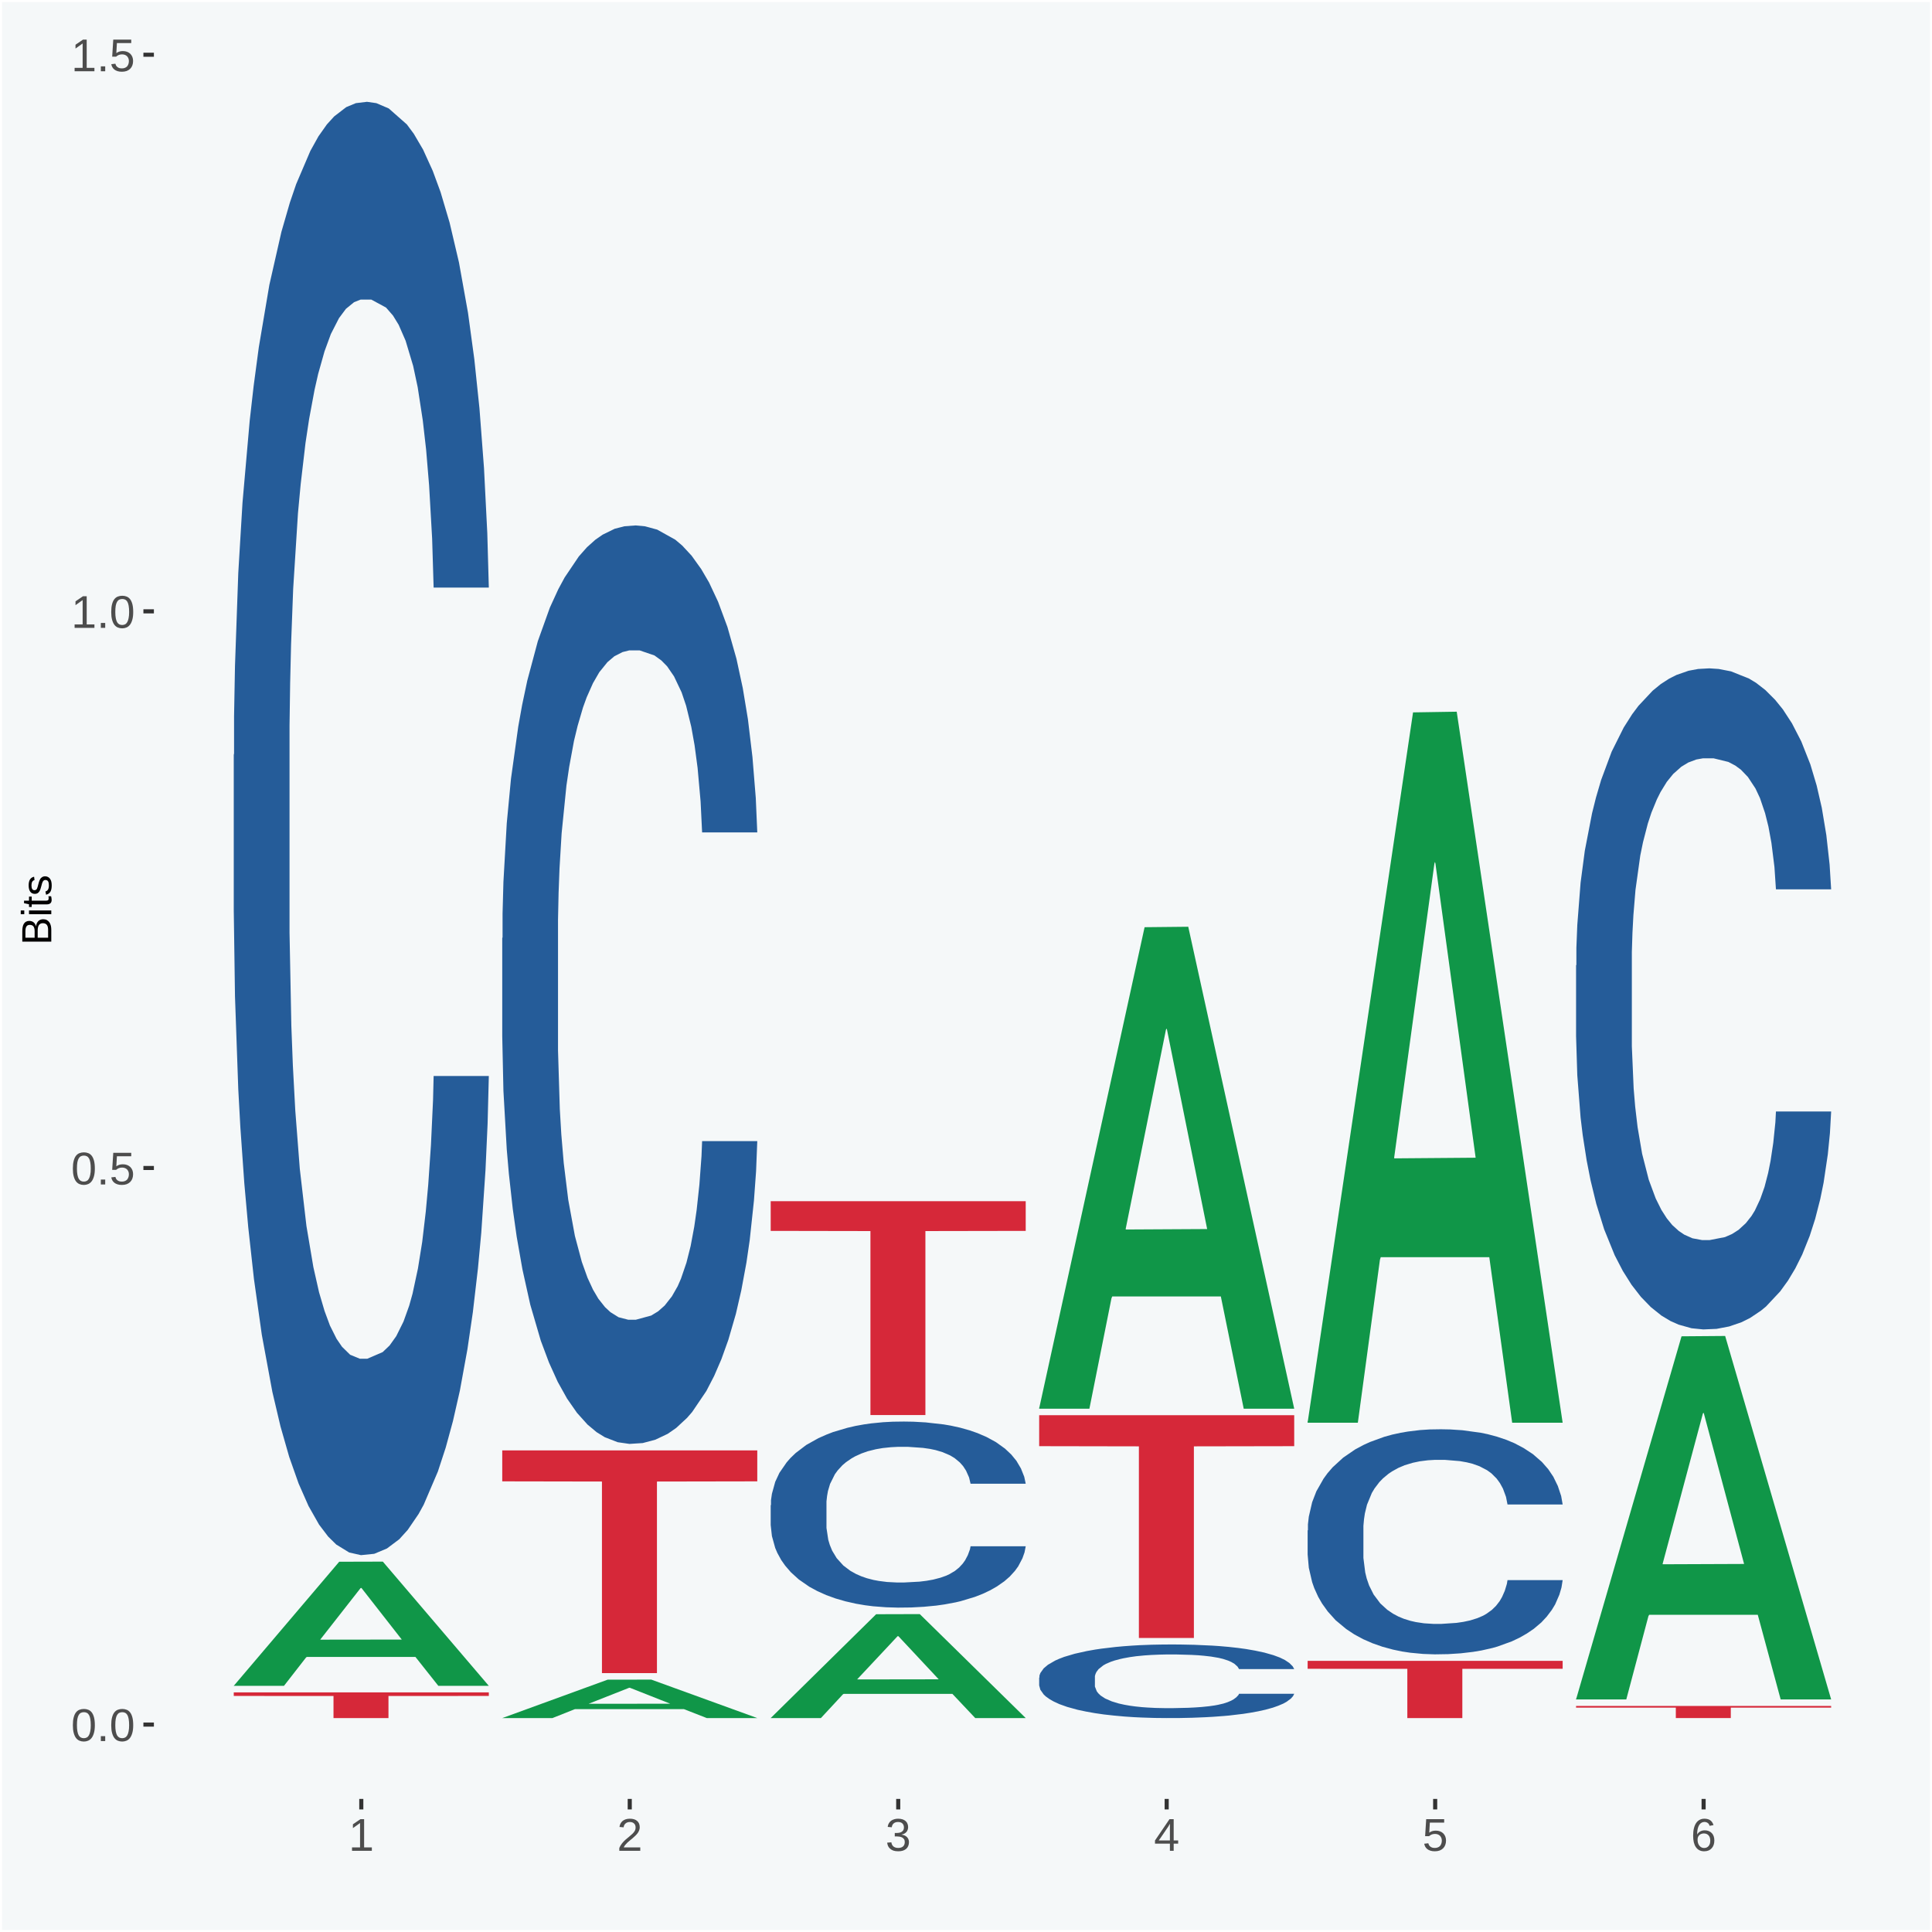
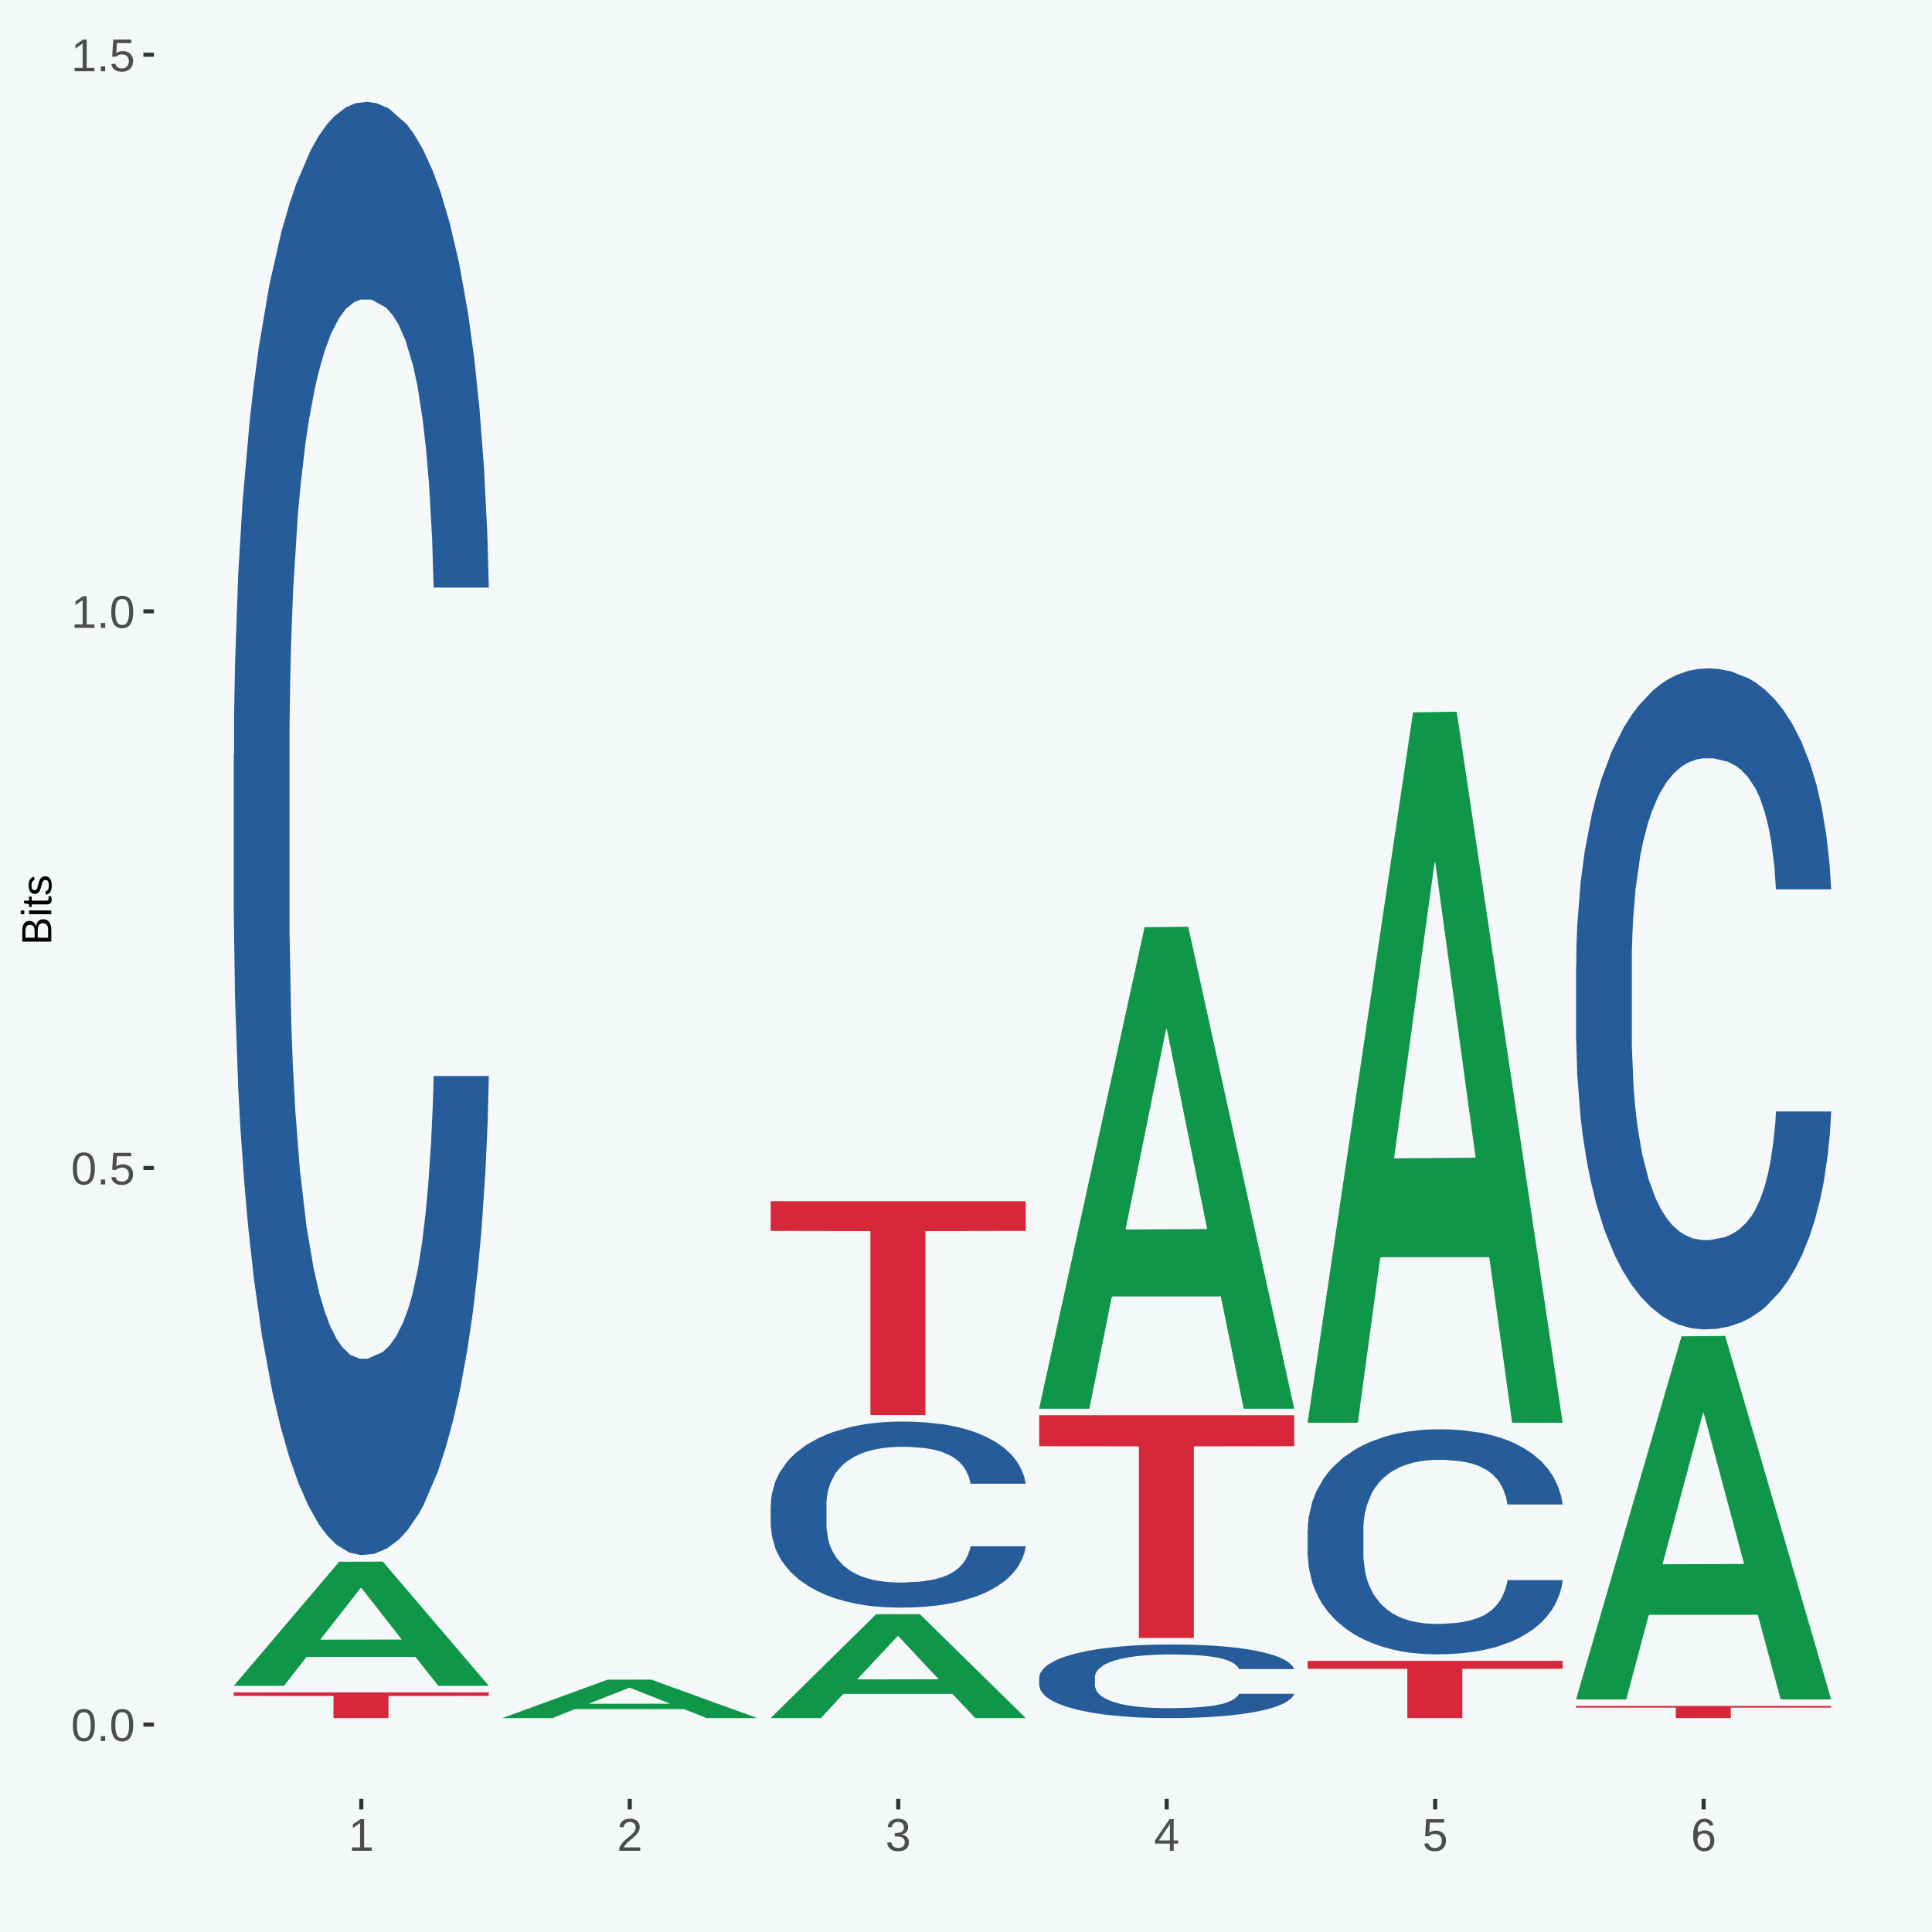
<svg xmlns="http://www.w3.org/2000/svg" xmlns:xlink="http://www.w3.org/1999/xlink" width="504pt" height="504pt" viewBox="0 0 504 504" version="1.1">
  <defs>
    <g>
      <symbol overflow="visible" id="glyph0-0">
        <path style="stroke:none;" d="M 0.406 0 L 0.406 -8 L 3.594 -8 L 3.594 0 Z M 0.797 -0.406 L 3.188 -0.406 L 3.188 -7.594 L 0.797 -7.594 Z M 0.797 -0.406 " />
      </symbol>
      <symbol overflow="visible" id="glyph0-1">
        <path style="stroke:none;" d="M 6.203 -4.125 C 6.203 -3.332 6.125 -2.664 5.969 -2.125 C 5.82 -1.582 5.617 -1.145 5.359 -0.812 C 5.098 -0.477 4.789 -0.238 4.438 -0.094 C 4.094 0.051 3.723 0.125 3.328 0.125 C 2.922 0.125 2.539 0.051 2.188 -0.094 C 1.844 -0.238 1.539 -0.477 1.281 -0.812 C 1.031 -1.145 0.832 -1.582 0.688 -2.125 C 0.539 -2.664 0.469 -3.332 0.469 -4.125 C 0.469 -4.957 0.539 -5.645 0.688 -6.188 C 0.832 -6.738 1.035 -7.176 1.297 -7.5 C 1.555 -7.82 1.859 -8.047 2.203 -8.172 C 2.555 -8.305 2.941 -8.375 3.359 -8.375 C 3.754 -8.375 4.125 -8.305 4.469 -8.172 C 4.812 -8.047 5.113 -7.82 5.375 -7.5 C 5.633 -7.176 5.836 -6.738 5.984 -6.188 C 6.129 -5.645 6.203 -4.957 6.203 -4.125 Z M 5.141 -4.125 C 5.141 -4.781 5.098 -5.328 5.016 -5.766 C 4.941 -6.203 4.828 -6.551 4.672 -6.812 C 4.516 -7.07 4.328 -7.254 4.109 -7.359 C 3.891 -7.473 3.641 -7.531 3.359 -7.531 C 3.055 -7.531 2.789 -7.473 2.562 -7.359 C 2.344 -7.254 2.156 -7.07 2 -6.812 C 1.844 -6.551 1.723 -6.203 1.641 -5.766 C 1.566 -5.328 1.531 -4.781 1.531 -4.125 C 1.531 -3.5 1.57 -2.969 1.656 -2.531 C 1.738 -2.094 1.852 -1.742 2 -1.484 C 2.156 -1.223 2.344 -1.035 2.562 -0.922 C 2.789 -0.805 3.047 -0.75 3.328 -0.75 C 3.609 -0.75 3.859 -0.805 4.078 -0.922 C 4.305 -1.035 4.492 -1.223 4.641 -1.484 C 4.797 -1.742 4.914 -2.094 5 -2.531 C 5.094 -2.969 5.141 -3.5 5.141 -4.125 Z M 5.141 -4.125 " />
      </symbol>
      <symbol overflow="visible" id="glyph0-2">
        <path style="stroke:none;" d="M 1.094 0 L 1.094 -1.281 L 2.234 -1.281 L 2.234 0 Z M 1.094 0 " />
      </symbol>
      <symbol overflow="visible" id="glyph0-3">
        <path style="stroke:none;" d="M 6.172 -2.688 C 6.172 -2.27 6.109 -1.891 5.984 -1.547 C 5.859 -1.203 5.672 -0.906 5.422 -0.656 C 5.18 -0.414 4.879 -0.223 4.516 -0.078 C 4.148 0.055 3.723 0.125 3.234 0.125 C 2.805 0.125 2.43 0.07 2.109 -0.031 C 1.785 -0.133 1.508 -0.273 1.281 -0.453 C 1.062 -0.629 0.883 -0.836 0.75 -1.078 C 0.625 -1.316 0.535 -1.57 0.484 -1.844 L 1.547 -1.969 C 1.586 -1.812 1.645 -1.66 1.719 -1.516 C 1.801 -1.367 1.91 -1.238 2.047 -1.125 C 2.18 -1.008 2.348 -0.914 2.547 -0.844 C 2.742 -0.781 2.984 -0.75 3.266 -0.75 C 3.535 -0.75 3.781 -0.789 4 -0.875 C 4.227 -0.957 4.422 -1.078 4.578 -1.234 C 4.734 -1.398 4.852 -1.602 4.938 -1.844 C 5.031 -2.082 5.078 -2.359 5.078 -2.672 C 5.078 -2.922 5.035 -3.148 4.953 -3.359 C 4.867 -3.578 4.75 -3.766 4.594 -3.922 C 4.445 -4.078 4.258 -4.195 4.031 -4.281 C 3.812 -4.363 3.562 -4.406 3.281 -4.406 C 3.113 -4.406 2.953 -4.391 2.797 -4.359 C 2.648 -4.328 2.516 -4.285 2.391 -4.234 C 2.266 -4.18 2.148 -4.117 2.047 -4.047 C 1.941 -3.973 1.844 -3.895 1.75 -3.812 L 0.719 -3.812 L 1 -8.25 L 5.688 -8.25 L 5.688 -7.359 L 1.953 -7.359 L 1.797 -4.734 C 1.984 -4.879 2.219 -5.004 2.5 -5.109 C 2.781 -5.211 3.113 -5.266 3.5 -5.266 C 3.914 -5.266 4.285 -5.203 4.609 -5.078 C 4.941 -4.953 5.223 -4.773 5.453 -4.547 C 5.68 -4.316 5.859 -4.047 5.984 -3.734 C 6.109 -3.422 6.172 -3.07 6.172 -2.688 Z M 6.172 -2.688 " />
      </symbol>
      <symbol overflow="visible" id="glyph0-4">
        <path style="stroke:none;" d="M 0.922 0 L 0.922 -0.891 L 3.016 -0.891 L 3.016 -7.25 L 1.156 -5.922 L 1.156 -6.922 L 3.109 -8.25 L 4.078 -8.25 L 4.078 -0.891 L 6.094 -0.891 L 6.094 0 Z M 0.922 0 " />
      </symbol>
      <symbol overflow="visible" id="glyph0-5">
        <path style="stroke:none;" d="M 0.609 0 L 0.609 -0.75 C 0.805 -1.207 1.047 -1.609 1.328 -1.953 C 1.617 -2.305 1.922 -2.625 2.234 -2.906 C 2.555 -3.188 2.867 -3.445 3.172 -3.688 C 3.484 -3.938 3.766 -4.18 4.016 -4.422 C 4.266 -4.66 4.469 -4.91 4.625 -5.172 C 4.781 -5.441 4.859 -5.742 4.859 -6.078 C 4.859 -6.316 4.82 -6.523 4.75 -6.703 C 4.676 -6.879 4.57 -7.023 4.438 -7.141 C 4.312 -7.266 4.156 -7.359 3.969 -7.422 C 3.781 -7.484 3.578 -7.516 3.359 -7.516 C 3.141 -7.516 2.938 -7.484 2.75 -7.422 C 2.57 -7.367 2.41 -7.281 2.266 -7.156 C 2.117 -7.039 2 -6.895 1.906 -6.719 C 1.812 -6.551 1.754 -6.352 1.734 -6.125 L 0.656 -6.219 C 0.688 -6.508 0.766 -6.785 0.891 -7.047 C 1.023 -7.316 1.203 -7.551 1.422 -7.75 C 1.648 -7.945 1.922 -8.098 2.234 -8.203 C 2.555 -8.316 2.93 -8.375 3.359 -8.375 C 3.766 -8.375 4.125 -8.328 4.438 -8.234 C 4.758 -8.141 5.031 -7.992 5.25 -7.797 C 5.477 -7.609 5.648 -7.375 5.766 -7.094 C 5.879 -6.812 5.938 -6.488 5.938 -6.125 C 5.938 -5.844 5.883 -5.578 5.781 -5.328 C 5.688 -5.078 5.555 -4.836 5.391 -4.609 C 5.223 -4.379 5.031 -4.16 4.812 -3.953 C 4.594 -3.742 4.363 -3.535 4.125 -3.328 C 3.895 -3.129 3.656 -2.93 3.406 -2.734 C 3.164 -2.535 2.938 -2.336 2.719 -2.141 C 2.508 -1.941 2.32 -1.738 2.156 -1.531 C 1.988 -1.332 1.859 -1.117 1.766 -0.891 L 6.078 -0.891 L 6.078 0 Z M 0.609 0 " />
      </symbol>
      <symbol overflow="visible" id="glyph0-6">
        <path style="stroke:none;" d="M 6.141 -2.281 C 6.141 -1.906 6.078 -1.566 5.953 -1.266 C 5.836 -0.973 5.66 -0.723 5.422 -0.516 C 5.18 -0.305 4.883 -0.145 4.531 -0.031 C 4.188 0.07 3.789 0.125 3.344 0.125 C 2.832 0.125 2.398 0.062 2.047 -0.062 C 1.703 -0.195 1.414 -0.367 1.188 -0.578 C 0.957 -0.785 0.785 -1.02 0.672 -1.281 C 0.566 -1.551 0.492 -1.832 0.453 -2.125 L 1.547 -2.219 C 1.578 -2 1.633 -1.801 1.719 -1.625 C 1.801 -1.445 1.914 -1.289 2.062 -1.156 C 2.207 -1.031 2.383 -0.93 2.594 -0.859 C 2.801 -0.785 3.051 -0.75 3.344 -0.75 C 3.875 -0.75 4.289 -0.879 4.594 -1.141 C 4.895 -1.41 5.047 -1.801 5.047 -2.312 C 5.047 -2.613 4.977 -2.859 4.844 -3.047 C 4.707 -3.234 4.539 -3.379 4.344 -3.484 C 4.145 -3.586 3.926 -3.656 3.688 -3.688 C 3.445 -3.727 3.227 -3.75 3.031 -3.75 L 2.438 -3.75 L 2.438 -4.656 L 3.016 -4.656 C 3.211 -4.656 3.414 -4.676 3.625 -4.719 C 3.844 -4.758 4.039 -4.832 4.219 -4.938 C 4.395 -5.051 4.539 -5.195 4.656 -5.375 C 4.77 -5.562 4.828 -5.797 4.828 -6.078 C 4.828 -6.523 4.695 -6.875 4.438 -7.125 C 4.188 -7.383 3.801 -7.516 3.281 -7.516 C 2.82 -7.516 2.445 -7.395 2.156 -7.156 C 1.875 -6.914 1.707 -6.578 1.656 -6.141 L 0.594 -6.234 C 0.633 -6.598 0.734 -6.91 0.891 -7.172 C 1.047 -7.441 1.242 -7.664 1.484 -7.844 C 1.734 -8.02 2.008 -8.148 2.312 -8.234 C 2.625 -8.328 2.953 -8.375 3.297 -8.375 C 3.754 -8.375 4.148 -8.316 4.484 -8.203 C 4.816 -8.086 5.086 -7.93 5.297 -7.734 C 5.516 -7.535 5.672 -7.301 5.766 -7.031 C 5.867 -6.77 5.922 -6.488 5.922 -6.188 C 5.922 -5.945 5.883 -5.723 5.812 -5.516 C 5.75 -5.305 5.645 -5.113 5.5 -4.938 C 5.363 -4.77 5.188 -4.625 4.969 -4.5 C 4.75 -4.383 4.488 -4.297 4.188 -4.234 L 4.188 -4.219 C 4.52 -4.176 4.805 -4.098 5.047 -3.984 C 5.297 -3.867 5.5 -3.723 5.656 -3.547 C 5.82 -3.379 5.941 -3.188 6.016 -2.969 C 6.098 -2.75 6.141 -2.52 6.141 -2.281 Z M 6.141 -2.281 " />
      </symbol>
      <symbol overflow="visible" id="glyph0-7">
        <path style="stroke:none;" d="M 5.156 -1.875 L 5.156 0 L 4.172 0 L 4.172 -1.875 L 0.281 -1.875 L 0.281 -2.688 L 4.062 -8.25 L 5.156 -8.25 L 5.156 -2.703 L 6.328 -2.703 L 6.328 -1.875 Z M 4.172 -7.062 C 4.16 -7.039 4.141 -7.004 4.109 -6.953 C 4.078 -6.898 4.039 -6.836 4 -6.766 C 3.957 -6.691 3.914 -6.617 3.875 -6.547 C 3.844 -6.473 3.812 -6.414 3.781 -6.375 L 1.656 -3.25 C 1.633 -3.219 1.602 -3.176 1.562 -3.125 C 1.531 -3.07 1.492 -3.02 1.453 -2.969 C 1.422 -2.914 1.383 -2.863 1.344 -2.812 C 1.301 -2.77 1.27 -2.734 1.25 -2.703 L 4.172 -2.703 Z M 4.172 -7.062 " />
      </symbol>
      <symbol overflow="visible" id="glyph0-8">
-         <path style="stroke:none;" d="M 6.141 -2.703 C 6.141 -2.285 6.082 -1.906 5.969 -1.562 C 5.852 -1.219 5.68 -0.922 5.453 -0.672 C 5.234 -0.422 4.957 -0.223 4.625 -0.078 C 4.289 0.055 3.91 0.125 3.484 0.125 C 3.004 0.125 2.582 0.031 2.219 -0.156 C 1.863 -0.344 1.566 -0.609 1.328 -0.953 C 1.086 -1.297 0.906 -1.719 0.781 -2.219 C 0.664 -2.727 0.609 -3.301 0.609 -3.938 C 0.609 -4.676 0.676 -5.32 0.812 -5.875 C 0.945 -6.426 1.141 -6.883 1.391 -7.25 C 1.648 -7.625 1.961 -7.906 2.328 -8.094 C 2.691 -8.281 3.102 -8.375 3.562 -8.375 C 3.844 -8.375 4.102 -8.344 4.344 -8.281 C 4.594 -8.227 4.816 -8.133 5.016 -8 C 5.223 -7.875 5.398 -7.703 5.547 -7.484 C 5.703 -7.273 5.828 -7.016 5.922 -6.703 L 4.906 -6.516 C 4.801 -6.867 4.629 -7.125 4.391 -7.281 C 4.148 -7.445 3.867 -7.531 3.547 -7.531 C 3.266 -7.531 3.004 -7.457 2.766 -7.312 C 2.535 -7.176 2.336 -6.973 2.172 -6.703 C 2.004 -6.43 1.875 -6.086 1.781 -5.672 C 1.695 -5.266 1.656 -4.789 1.656 -4.25 C 1.852 -4.602 2.125 -4.875 2.469 -5.062 C 2.812 -5.25 3.207 -5.344 3.656 -5.344 C 4.031 -5.344 4.367 -5.281 4.672 -5.156 C 4.984 -5.031 5.25 -4.852 5.469 -4.625 C 5.688 -4.406 5.852 -4.129 5.969 -3.797 C 6.082 -3.473 6.141 -3.109 6.141 -2.703 Z M 5.078 -2.656 C 5.078 -2.938 5.039 -3.191 4.969 -3.422 C 4.895 -3.66 4.785 -3.859 4.641 -4.016 C 4.504 -4.18 4.332 -4.305 4.125 -4.391 C 3.926 -4.484 3.688 -4.531 3.406 -4.531 C 3.219 -4.531 3.023 -4.5 2.828 -4.438 C 2.629 -4.383 2.453 -4.289 2.297 -4.156 C 2.141 -4.031 2.008 -3.863 1.906 -3.656 C 1.812 -3.457 1.766 -3.207 1.766 -2.906 C 1.766 -2.602 1.801 -2.316 1.875 -2.047 C 1.957 -1.785 2.07 -1.555 2.219 -1.359 C 2.363 -1.172 2.539 -1.02 2.75 -0.906 C 2.957 -0.789 3.191 -0.734 3.453 -0.734 C 3.703 -0.734 3.926 -0.773 4.125 -0.859 C 4.332 -0.953 4.504 -1.082 4.641 -1.25 C 4.785 -1.414 4.895 -1.613 4.969 -1.844 C 5.039 -2.082 5.078 -2.352 5.078 -2.656 Z M 5.078 -2.656 " />
+         <path style="stroke:none;" d="M 6.141 -2.703 C 6.141 -2.285 6.082 -1.906 5.969 -1.562 C 5.852 -1.219 5.68 -0.922 5.453 -0.672 C 5.234 -0.422 4.957 -0.223 4.625 -0.078 C 4.289 0.055 3.91 0.125 3.484 0.125 C 3.004 0.125 2.582 0.031 2.219 -0.156 C 1.863 -0.344 1.566 -0.609 1.328 -0.953 C 1.086 -1.297 0.906 -1.719 0.781 -2.219 C 0.664 -2.727 0.609 -3.301 0.609 -3.938 C 0.609 -4.676 0.676 -5.32 0.812 -5.875 C 0.945 -6.426 1.141 -6.883 1.391 -7.25 C 1.648 -7.625 1.961 -7.906 2.328 -8.094 C 2.691 -8.281 3.102 -8.375 3.562 -8.375 C 3.844 -8.375 4.102 -8.344 4.344 -8.281 C 4.594 -8.227 4.816 -8.133 5.016 -8 C 5.223 -7.875 5.398 -7.703 5.547 -7.484 C 5.703 -7.273 5.828 -7.016 5.922 -6.703 L 4.906 -6.516 C 4.801 -6.867 4.629 -7.125 4.391 -7.281 C 4.148 -7.445 3.867 -7.531 3.547 -7.531 C 3.266 -7.531 3.004 -7.457 2.766 -7.312 C 2.535 -7.176 2.336 -6.973 2.172 -6.703 C 2.004 -6.43 1.875 -6.086 1.781 -5.672 C 1.852 -4.602 2.125 -4.875 2.469 -5.062 C 2.812 -5.25 3.207 -5.344 3.656 -5.344 C 4.031 -5.344 4.367 -5.281 4.672 -5.156 C 4.984 -5.031 5.25 -4.852 5.469 -4.625 C 5.688 -4.406 5.852 -4.129 5.969 -3.797 C 6.082 -3.473 6.141 -3.109 6.141 -2.703 Z M 5.078 -2.656 C 5.078 -2.938 5.039 -3.191 4.969 -3.422 C 4.895 -3.66 4.785 -3.859 4.641 -4.016 C 4.504 -4.18 4.332 -4.305 4.125 -4.391 C 3.926 -4.484 3.688 -4.531 3.406 -4.531 C 3.219 -4.531 3.023 -4.5 2.828 -4.438 C 2.629 -4.383 2.453 -4.289 2.297 -4.156 C 2.141 -4.031 2.008 -3.863 1.906 -3.656 C 1.812 -3.457 1.766 -3.207 1.766 -2.906 C 1.766 -2.602 1.801 -2.316 1.875 -2.047 C 1.957 -1.785 2.07 -1.555 2.219 -1.359 C 2.363 -1.172 2.539 -1.02 2.75 -0.906 C 2.957 -0.789 3.191 -0.734 3.453 -0.734 C 3.703 -0.734 3.926 -0.773 4.125 -0.859 C 4.332 -0.953 4.504 -1.082 4.641 -1.25 C 4.785 -1.414 4.895 -1.613 4.969 -1.844 C 5.039 -2.082 5.078 -2.352 5.078 -2.656 Z M 5.078 -2.656 " />
      </symbol>
      <symbol overflow="visible" id="glyph1-0">
        <path style="stroke:none;" d="M 0 -0.359 L -7.328 -0.359 L -7.328 -3.281 L 0 -3.281 Z M -0.359 -0.734 L -0.359 -2.922 L -6.969 -2.922 L -6.969 -0.734 Z M -0.359 -0.734 " />
      </symbol>
      <symbol overflow="visible" id="glyph1-1">
        <path style="stroke:none;" d="M -2.125 -6.75 C -1.75 -6.75 -1.426 -6.676 -1.156 -6.531 C -0.883 -6.383 -0.66 -6.18 -0.484 -5.922 C -0.316 -5.672 -0.191 -5.375 -0.109 -5.031 C -0.035 -4.695 0 -4.344 0 -3.969 L 0 -0.906 L -7.562 -0.906 L -7.562 -3.656 C -7.562 -4.07 -7.523 -4.441 -7.453 -4.766 C -7.391 -5.098 -7.281 -5.379 -7.125 -5.609 C -6.977 -5.836 -6.789 -6.008 -6.562 -6.125 C -6.332 -6.25 -6.055 -6.312 -5.734 -6.312 C -5.523 -6.312 -5.328 -6.281 -5.141 -6.219 C -4.953 -6.164 -4.781 -6.078 -4.625 -5.953 C -4.477 -5.836 -4.348 -5.688 -4.234 -5.5 C -4.129 -5.32 -4.047 -5.113 -3.984 -4.875 C -3.953 -5.176 -3.883 -5.441 -3.781 -5.672 C -3.676 -5.91 -3.539 -6.109 -3.375 -6.266 C -3.219 -6.43 -3.031 -6.551 -2.812 -6.625 C -2.602 -6.707 -2.375 -6.75 -2.125 -6.75 Z M -5.609 -5.281 C -6.016 -5.281 -6.305 -5.141 -6.484 -4.859 C -6.66 -4.586 -6.75 -4.188 -6.75 -3.656 L -6.75 -1.922 L -4.344 -1.922 L -4.344 -3.656 C -4.344 -3.957 -4.375 -4.211 -4.438 -4.422 C -4.5 -4.629 -4.582 -4.797 -4.688 -4.922 C -4.801 -5.047 -4.93 -5.133 -5.078 -5.188 C -5.234 -5.25 -5.41 -5.281 -5.609 -5.281 Z M -2.219 -5.719 C -2.457 -5.719 -2.66 -5.672 -2.828 -5.578 C -2.992 -5.492 -3.129 -5.367 -3.234 -5.203 C -3.348 -5.047 -3.426 -4.848 -3.469 -4.609 C -3.52 -4.379 -3.547 -4.125 -3.547 -3.844 L -3.547 -1.922 L -0.828 -1.922 L -0.828 -3.922 C -0.828 -4.18 -0.848 -4.422 -0.891 -4.641 C -0.93 -4.859 -1.004 -5.047 -1.109 -5.203 C -1.211 -5.367 -1.352 -5.492 -1.531 -5.578 C -1.719 -5.672 -1.945 -5.719 -2.219 -5.719 Z M -2.219 -5.719 " />
      </symbol>
      <symbol overflow="visible" id="glyph1-2">
        <path style="stroke:none;" d="M -7.047 -0.734 L -7.969 -0.734 L -7.969 -1.703 L -7.047 -1.703 Z M 0 -0.734 L -5.812 -0.734 L -5.812 -1.703 L 0 -1.703 Z M 0 -0.734 " />
      </symbol>
      <symbol overflow="visible" id="glyph1-3">
        <path style="stroke:none;" d="M -0.047 -2.969 C -0.004 -2.82 0.023 -2.672 0.047 -2.516 C 0.078 -2.367 0.094 -2.195 0.094 -2 C 0.094 -1.227 -0.348 -0.844 -1.234 -0.844 L -5.109 -0.844 L -5.109 -0.172 L -5.812 -0.172 L -5.812 -0.875 L -7.109 -1.156 L -7.109 -1.812 L -5.812 -1.812 L -5.812 -2.875 L -5.109 -2.875 L -5.109 -1.812 L -1.438 -1.812 C -1.156 -1.812 -0.957 -1.852 -0.844 -1.938 C -0.738 -2.031 -0.688 -2.191 -0.688 -2.422 C -0.688 -2.516 -0.691 -2.602 -0.703 -2.688 C -0.711 -2.77 -0.727 -2.863 -0.75 -2.969 Z M -0.047 -2.969 " />
      </symbol>
      <symbol overflow="visible" id="glyph1-4">
        <path style="stroke:none;" d="M -1.609 -5.109 C -1.336 -5.109 -1.094 -5.051 -0.875 -4.938 C -0.664 -4.832 -0.488 -4.68 -0.344 -4.484 C -0.195 -4.285 -0.082 -4.039 0 -3.75 C 0.07 -3.457 0.109 -3.125 0.109 -2.75 C 0.109 -2.406 0.082 -2.098 0.031 -1.828 C -0.02 -1.555 -0.102 -1.316 -0.219 -1.109 C -0.332 -0.91 -0.484 -0.742 -0.672 -0.609 C -0.859 -0.473 -1.086 -0.375 -1.359 -0.312 L -1.531 -1.156 C -1.219 -1.238 -0.988 -1.41 -0.844 -1.672 C -0.695 -1.93 -0.625 -2.289 -0.625 -2.75 C -0.625 -2.957 -0.641 -3.145 -0.672 -3.312 C -0.703 -3.488 -0.75 -3.641 -0.812 -3.766 C -0.883 -3.891 -0.977 -3.984 -1.094 -4.047 C -1.207 -4.117 -1.352 -4.156 -1.531 -4.156 C -1.707 -4.156 -1.848 -4.113 -1.953 -4.031 C -2.066 -3.957 -2.16 -3.844 -2.234 -3.688 C -2.316 -3.539 -2.383 -3.363 -2.438 -3.156 C -2.5 -2.945 -2.562 -2.719 -2.625 -2.469 C -2.688 -2.238 -2.754 -2.008 -2.828 -1.781 C -2.898 -1.551 -3 -1.344 -3.125 -1.156 C -3.25 -0.969 -3.398 -0.816 -3.578 -0.703 C -3.766 -0.586 -4 -0.531 -4.281 -0.531 C -4.812 -0.531 -5.211 -0.719 -5.484 -1.094 C -5.766 -1.477 -5.906 -2.031 -5.906 -2.75 C -5.906 -3.395 -5.789 -3.906 -5.562 -4.281 C -5.332 -4.656 -4.973 -4.895 -4.484 -5 L -4.375 -4.125 C -4.52 -4.094 -4.645 -4.035 -4.75 -3.953 C -4.852 -3.867 -4.938 -3.766 -5 -3.641 C -5.062 -3.516 -5.102 -3.375 -5.125 -3.219 C -5.156 -3.07 -5.172 -2.914 -5.172 -2.75 C -5.172 -2.312 -5.102 -1.988 -4.969 -1.781 C -4.844 -1.582 -4.645 -1.484 -4.375 -1.484 C -4.219 -1.484 -4.086 -1.52 -3.984 -1.594 C -3.879 -1.664 -3.789 -1.77 -3.719 -1.906 C -3.656 -2.051 -3.598 -2.219 -3.547 -2.406 C -3.492 -2.602 -3.438 -2.816 -3.375 -3.047 C -3.332 -3.203 -3.289 -3.359 -3.25 -3.516 C -3.207 -3.68 -3.156 -3.836 -3.094 -3.984 C -3.031 -4.141 -2.957 -4.285 -2.875 -4.422 C -2.789 -4.555 -2.688 -4.672 -2.562 -4.766 C -2.445 -4.867 -2.312 -4.953 -2.156 -5.016 C -2 -5.078 -1.816 -5.109 -1.609 -5.109 Z M -1.609 -5.109 " />
      </symbol>
    </g>
    <clipPath id="clip1">
      <path d="M 40.148 5.48 L 498.52 5.48 L 498.52 469.281 L 40.148 469.281 Z M 40.148 5.48 " />
    </clipPath>
  </defs>
  <g id="surface1">
    <rect x="0" y="0" width="504" height="504" style="fill:rgb(96.078%,97.255%,97.647%);fill-opacity:1;stroke:none;" />
-     <path style="fill:none;stroke-width:1.07;stroke-linecap:round;stroke-linejoin:round;stroke:rgb(100%,100%,100%);stroke-opacity:1;stroke-miterlimit:10;" d="M 0 0 L 504 0 L 504 504 L 0 504 Z M 0 0 " transform="matrix(1,0,0,-1,0,504)" />
    <g clip-path="url(#clip1)" clip-rule="nonzero">
      <path style=" stroke:none;fill-rule:nonzero;fill:rgb(96.078%,97.255%,97.647%);fill-opacity:1;" d="M 40.148 469.281 L 498.52 469.281 L 498.52 5.48 L 40.148 5.48 Z M 40.148 469.281 " />
    </g>
    <path style=" stroke:none;fill-rule:nonzero;fill:rgb(6.274%,58.824%,28.235%);fill-opacity:1;" d="M 60.98 439.73 L 61.051 439.699 L 88.488 407.41 L 99.871 407.379 L 127.52 439.789 L 114.352 439.789 L 108.379 432.25 L 80.051 432.25 L 79.852 432.371 L 74.078 439.789 L 60.98 439.789 L 60.98 439.73 L 83.621 427.738 L 104.809 427.711 L 94.32 414.289 L 94.18 414.23 L 94.039 414.32 L 83.551 427.711 L 83.621 427.738 Z M 60.98 439.73 " />
    <path style=" stroke:none;fill-rule:nonzero;fill:rgb(14.51%,36.078%,60.001%);fill-opacity:1;" d="M 60.98 196.91 L 61.059 196.559 L 61.059 186.871 L 61.301 173.711 L 62.16 149.48 L 63.262 131.121 L 65.148 109.66 L 66.172 100.66 L 67.512 90.609 L 70.262 74.34 L 73.41 60.488 L 75.609 52.879 L 77.262 48.031 L 80.961 39.371 L 83.078 35.559 L 85.281 32.449 L 87.172 30.371 L 90.32 27.949 L 92.828 26.91 L 95.738 26.559 L 98.18 26.91 L 101.41 28.289 L 106.129 32.449 L 107.93 34.871 L 110.371 39.031 L 112.891 44.57 L 114.93 50.109 L 117.289 58.07 L 119.73 68.461 L 122.09 81.609 L 123.738 93.73 L 125.078 106.539 L 126.262 122.121 L 127.121 139.09 L 127.52 153.281 L 113.121 153.281 L 112.73 140.469 L 111.941 126.621 L 111.16 117.281 L 110.289 109.66 L 108.961 101 L 107.781 95.461 L 105.809 88.879 L 104 84.73 L 102.512 82.309 L 100.699 80.23 L 96.852 78.148 L 94.09 78.148 L 92.359 78.84 L 90.238 80.57 L 88.43 83 L 86.309 87.148 L 84.66 91.648 L 83 97.539 L 82.059 101.691 L 80.641 109.309 L 79.699 115.539 L 78.441 126.281 L 77.73 133.891 L 76.48 153.629 L 75.93 168.172 L 75.691 178.211 L 75.531 189.289 L 75.531 243.309 L 76 267.539 L 76.398 277.93 L 77.031 289.699 L 78.211 304.941 L 79.941 319.82 L 81.75 330.559 L 83.238 337.141 L 84.66 341.98 L 86.07 345.789 L 87.801 349.25 L 89.219 351.328 L 91.34 353.41 L 93.859 354.449 L 95.82 354.449 L 99.828 352.719 L 101.641 350.988 L 103.371 348.559 L 105.262 344.75 L 106.75 340.602 L 107.621 337.48 L 109.031 330.898 L 110.141 323.98 L 111.078 316.02 L 111.711 309.09 L 112.422 298.699 L 112.969 286.93 L 113.121 280.699 L 127.52 280.699 L 127.199 293.16 L 126.648 305.281 L 125.551 321.559 L 124.68 330.898 L 123.352 342.328 L 121.93 352.02 L 119.969 362.762 L 118.16 370.719 L 116.27 377.648 L 114.23 383.879 L 110.531 392.531 L 109.191 394.961 L 106.359 399.109 L 104.16 401.539 L 100.93 403.961 L 97.629 405.34 L 94.172 405.691 L 91.102 405 L 87.719 402.922 L 85.602 400.84 L 83.238 397.73 L 80.488 392.879 L 77.891 386.988 L 75.449 380.07 L 73.172 372.109 L 71.051 363.102 L 68.301 348.219 L 66.25 333.672 L 64.762 320.172 L 63.738 308.738 L 62.711 294.199 L 62.16 284.16 L 61.301 259.922 L 60.98 237.422 Z M 60.98 196.91 " />
    <path style=" stroke:none;fill-rule:nonzero;fill:rgb(83.922%,15.686%,22.353%);fill-opacity:1;" d="M 60.98 441.488 L 127.52 441.488 L 127.52 442.422 L 101.34 442.43 L 101.34 448.191 L 87 448.191 L 87 442.43 L 60.98 442.422 Z M 60.98 441.488 " />
    <path style=" stroke:none;fill-rule:nonzero;fill:rgb(6.274%,58.824%,28.235%);fill-opacity:1;" d="M 131.02 448.172 L 131.09 448.172 L 158.52 438.172 L 169.91 438.16 L 197.551 448.191 L 184.379 448.191 L 178.41 445.859 L 150.09 445.859 L 149.879 445.898 L 144.121 448.191 L 131.02 448.191 L 131.02 448.172 L 153.648 444.461 L 174.852 444.449 L 164.352 440.301 L 164.219 440.281 L 164.078 440.309 L 153.578 444.449 L 153.648 444.461 Z M 131.02 448.172 " />
-     <path style=" stroke:none;fill-rule:nonzero;fill:rgb(14.51%,36.078%,60.001%);fill-opacity:1;" d="M 131.02 244.719 L 131.102 244.512 L 131.102 238.379 L 131.328 230.059 L 132.199 214.75 L 133.301 203.148 L 135.191 189.578 L 136.211 183.891 L 137.551 177.551 L 140.301 167.27 L 143.441 158.512 L 145.648 153.699 L 147.301 150.641 L 150.988 145.172 L 153.121 142.762 L 155.32 140.789 L 157.211 139.48 L 160.352 137.941 L 162.871 137.289 L 165.781 137.07 L 168.219 137.289 L 171.441 138.16 L 176.16 140.789 L 177.969 142.32 L 180.41 144.949 L 182.922 148.449 L 184.969 151.949 L 187.328 156.98 L 189.762 163.551 L 192.121 171.859 L 193.77 179.52 L 195.109 187.609 L 196.289 197.461 L 197.16 208.18 L 197.551 217.148 L 183.16 217.148 L 182.762 209.059 L 181.98 200.309 L 181.191 194.398 L 180.328 189.578 L 178.988 184.109 L 177.809 180.609 L 175.84 176.461 L 174.039 173.828 L 172.539 172.301 L 170.73 170.988 L 166.879 169.672 L 164.129 169.672 L 162.398 170.109 L 160.27 171.199 L 158.461 172.738 L 156.34 175.359 L 154.691 178.211 L 153.039 181.93 L 152.09 184.551 L 150.68 189.371 L 149.73 193.301 L 148.48 200.09 L 147.77 204.898 L 146.512 217.371 L 145.961 226.559 L 145.719 232.91 L 145.57 239.91 L 145.57 274.039 L 146.039 289.359 L 146.43 295.93 L 147.059 303.371 L 148.238 312.988 L 149.969 322.398 L 151.781 329.191 L 153.27 333.34 L 154.691 336.41 L 156.102 338.809 L 157.84 341 L 159.25 342.309 L 161.371 343.629 L 163.891 344.281 L 165.859 344.281 L 169.871 343.191 L 171.68 342.09 L 173.41 340.559 L 175.289 338.16 L 176.789 335.531 L 177.648 333.559 L 179.07 329.398 L 180.172 325.031 L 181.109 320 L 181.738 315.621 L 182.449 309.051 L 183 301.609 L 183.16 297.68 L 197.551 297.68 L 197.238 305.551 L 196.68 313.211 L 195.578 323.5 L 194.719 329.398 L 193.379 336.621 L 191.969 342.75 L 190 349.531 L 188.191 354.57 L 186.301 358.941 L 184.262 362.879 L 180.559 368.352 L 179.23 369.879 L 176.391 372.512 L 174.191 374.039 L 170.969 375.57 L 167.672 376.449 L 164.211 376.672 L 161.141 376.23 L 157.762 374.922 L 155.629 373.602 L 153.27 371.629 L 150.52 368.57 L 147.93 364.852 L 145.488 360.469 L 143.211 355.441 L 141.078 349.75 L 138.328 340.34 L 136.289 331.148 L 134.789 322.621 L 133.77 315.398 L 132.75 306.211 L 132.199 299.859 L 131.328 284.551 L 131.02 270.328 Z M 131.02 244.719 " />
-     <path style=" stroke:none;fill-rule:nonzero;fill:rgb(83.922%,15.686%,22.353%);fill-opacity:1;" d="M 131.02 378.359 L 197.551 378.359 L 197.551 386.441 L 171.379 386.488 L 171.379 436.469 L 157.031 436.469 L 157.031 386.488 L 131.02 386.441 Z M 131.02 378.359 " />
    <path style=" stroke:none;fill-rule:nonzero;fill:rgb(6.274%,58.824%,28.235%);fill-opacity:1;" d="M 201.051 448.141 L 201.121 448.121 L 228.559 421.102 L 239.941 421.07 L 267.578 448.191 L 254.41 448.191 L 248.449 441.879 L 220.121 441.879 L 219.91 441.98 L 214.148 448.191 L 201.051 448.191 L 201.051 448.141 L 223.691 438.109 L 244.879 438.078 L 234.391 426.859 L 234.25 426.801 L 234.109 426.879 L 223.621 438.078 L 223.691 438.109 Z M 201.051 448.141 " />
    <path style=" stroke:none;fill-rule:nonzero;fill:rgb(14.51%,36.078%,60.001%);fill-opacity:1;" d="M 201.051 392.648 L 201.129 392.602 L 201.129 391.359 L 201.371 389.68 L 202.23 386.57 L 203.328 384.219 L 205.219 381.48 L 206.238 380.32 L 207.578 379.039 L 210.328 376.949 L 213.48 375.18 L 215.68 374.211 L 217.328 373.578 L 221.031 372.48 L 223.148 371.988 L 225.352 371.59 L 227.238 371.32 L 230.391 371.012 L 232.898 370.879 L 235.809 370.84 L 238.25 370.879 L 241.469 371.059 L 246.191 371.59 L 248 371.898 L 250.441 372.43 L 252.961 373.141 L 255 373.852 L 257.359 374.871 L 259.801 376.199 L 262.16 377.891 L 263.809 379.441 L 265.148 381.078 L 266.328 383.07 L 267.191 385.238 L 267.578 387.059 L 253.191 387.059 L 252.801 385.422 L 252.012 383.648 L 251.23 382.449 L 250.359 381.48 L 249.02 380.371 L 247.84 379.66 L 245.879 378.82 L 244.07 378.281 L 242.578 377.969 L 240.77 377.711 L 236.91 377.441 L 234.16 377.441 L 232.43 377.531 L 230.309 377.75 L 228.5 378.059 L 226.371 378.59 L 224.719 379.172 L 223.07 379.922 L 222.129 380.461 L 220.711 381.43 L 219.77 382.23 L 218.512 383.602 L 217.801 384.578 L 216.539 387.109 L 215.988 388.969 L 215.762 390.25 L 215.602 391.672 L 215.602 398.59 L 216.07 401.691 L 216.469 403.02 L 217.09 404.531 L 218.27 406.48 L 220 408.391 L 221.809 409.762 L 223.309 410.602 L 224.719 411.219 L 226.141 411.711 L 227.871 412.16 L 229.281 412.422 L 231.41 412.691 L 233.922 412.82 L 235.891 412.82 L 239.898 412.602 L 241.711 412.379 L 243.441 412.07 L 245.328 411.578 L 246.82 411.051 L 247.691 410.648 L 249.102 409.809 L 250.199 408.922 L 251.148 407.898 L 251.781 407.012 L 252.48 405.68 L 253.031 404.18 L 253.191 403.379 L 267.578 403.379 L 267.27 404.969 L 266.719 406.52 L 265.621 408.609 L 264.75 409.809 L 263.422 411.27 L 262 412.512 L 260.031 413.879 L 258.23 414.898 L 256.34 415.789 L 254.289 416.59 L 250.602 417.699 L 249.262 418.012 L 246.43 418.539 L 244.23 418.852 L 241 419.16 L 237.699 419.34 L 234.238 419.379 L 231.172 419.289 L 227.789 419.031 L 225.672 418.762 L 223.309 418.359 L 220.559 417.738 L 217.961 416.988 L 215.52 416.102 L 213.238 415.078 L 211.121 413.93 L 208.371 412.02 L 206.32 410.16 L 204.828 408.43 L 203.801 406.969 L 202.781 405.109 L 202.23 403.82 L 201.371 400.719 L 201.051 397.84 Z M 201.051 392.648 " />
    <path style=" stroke:none;fill-rule:nonzero;fill:rgb(83.922%,15.686%,22.353%);fill-opacity:1;" d="M 201.051 313.352 L 267.578 313.352 L 267.578 321.102 L 241.41 321.148 L 241.41 369.141 L 227.07 369.141 L 227.07 321.148 L 201.051 321.102 Z M 201.051 313.352 " />
    <path style=" stroke:none;fill-rule:nonzero;fill:rgb(6.274%,58.824%,28.235%);fill-opacity:1;" d="M 271.09 367.25 L 271.148 367.129 L 298.59 241.879 L 309.98 241.762 L 337.621 367.488 L 324.449 367.488 L 318.48 338.211 L 290.148 338.211 L 289.949 338.68 L 284.191 367.488 L 271.09 367.488 L 271.09 367.25 L 293.719 320.738 L 314.91 320.621 L 304.422 268.559 L 304.281 268.32 L 304.148 268.68 L 293.648 320.621 L 293.719 320.738 Z M 271.09 367.25 " />
    <path style=" stroke:none;fill-rule:nonzero;fill:rgb(14.51%,36.078%,60.001%);fill-opacity:1;" d="M 271.09 437.621 L 271.16 437.602 L 271.16 437.109 L 271.398 436.441 L 272.27 435.219 L 273.371 434.289 L 275.25 433.199 L 276.281 432.738 L 277.609 432.23 L 280.371 431.41 L 283.512 430.711 L 285.711 430.32 L 287.359 430.078 L 291.059 429.641 L 293.18 429.449 L 295.391 429.289 L 297.27 429.18 L 300.422 429.059 L 302.941 429.012 L 305.852 428.988 L 308.281 429.012 L 311.512 429.078 L 316.23 429.289 L 318.039 429.41 L 320.469 429.621 L 322.988 429.898 L 325.031 430.18 L 327.391 430.59 L 329.828 431.109 L 332.191 431.781 L 333.84 432.391 L 335.18 433.039 L 336.359 433.828 L 337.219 434.691 L 337.621 435.41 L 323.23 435.41 L 322.828 434.762 L 322.051 434.059 L 321.262 433.59 L 320.391 433.199 L 319.059 432.762 L 317.879 432.48 L 315.91 432.148 L 314.102 431.941 L 312.609 431.809 L 310.801 431.711 L 306.949 431.602 L 304.191 431.602 L 302.461 431.641 L 300.34 431.73 L 298.531 431.852 L 296.41 432.059 L 294.762 432.289 L 293.109 432.59 L 292.16 432.801 L 290.75 433.18 L 289.801 433.5 L 288.539 434.039 L 287.84 434.43 L 286.578 435.43 L 286.031 436.16 L 285.789 436.672 L 285.629 437.23 L 285.629 439.969 L 286.109 441.199 L 286.5 441.719 L 287.129 442.32 L 288.309 443.09 L 290.039 443.84 L 291.852 444.391 L 293.34 444.719 L 294.762 444.969 L 296.172 445.16 L 297.898 445.34 L 299.32 445.441 L 301.441 445.551 L 303.961 445.602 L 305.922 445.602 L 309.941 445.512 L 311.738 445.422 L 313.469 445.301 L 315.359 445.109 L 316.859 444.898 L 317.719 444.738 L 319.141 444.41 L 320.238 444.051 L 321.18 443.648 L 321.809 443.301 L 322.52 442.77 L 323.07 442.18 L 323.23 441.859 L 337.621 441.859 L 337.301 442.488 L 336.75 443.109 L 335.648 443.93 L 334.789 444.41 L 333.449 444.98 L 332.031 445.48 L 330.07 446.02 L 328.262 446.422 L 326.371 446.77 L 324.328 447.09 L 320.629 447.531 L 319.289 447.648 L 316.461 447.859 L 314.262 447.98 L 311.039 448.109 L 307.73 448.18 L 304.27 448.191 L 301.211 448.16 L 297.82 448.051 L 295.699 447.949 L 293.34 447.789 L 290.59 447.539 L 287.988 447.25 L 285.559 446.898 L 283.281 446.488 L 281.148 446.039 L 278.398 445.281 L 276.352 444.551 L 274.859 443.859 L 273.84 443.281 L 272.82 442.551 L 272.27 442.039 L 271.398 440.809 L 271.09 439.672 Z M 271.09 437.621 " />
    <path style=" stroke:none;fill-rule:nonzero;fill:rgb(83.922%,15.686%,22.353%);fill-opacity:1;" d="M 271.09 369.18 L 337.621 369.18 L 337.621 377.262 L 311.449 377.309 L 311.449 427.301 L 297.102 427.301 L 297.102 377.309 L 271.09 377.262 Z M 271.09 369.18 " />
    <path style=" stroke:none;fill-rule:nonzero;fill:rgb(6.274%,58.824%,28.235%);fill-opacity:1;" d="M 341.121 370.801 L 341.191 370.629 L 368.621 185.84 L 380.012 185.66 L 407.648 371.148 L 394.48 371.148 L 388.512 327.961 L 360.191 327.961 L 359.98 328.648 L 354.219 371.148 L 341.121 371.148 L 341.121 370.801 L 363.75 302.18 L 384.949 302.012 L 374.449 225.199 L 374.32 224.852 L 374.18 225.371 L 363.691 302.012 L 363.75 302.18 Z M 341.121 370.801 " />
    <path style=" stroke:none;fill-rule:nonzero;fill:rgb(14.51%,36.078%,60.001%);fill-opacity:1;" d="M 341.121 399.23 L 341.199 399.18 L 341.199 397.672 L 341.43 395.641 L 342.301 391.879 L 343.398 389.039 L 345.289 385.719 L 346.309 384.32 L 347.648 382.77 L 350.398 380.25 L 353.539 378.102 L 355.75 376.922 L 357.398 376.172 L 361.09 374.828 L 363.219 374.238 L 365.422 373.762 L 367.309 373.441 L 370.449 373.059 L 372.969 372.898 L 375.879 372.852 L 378.32 372.898 L 381.539 373.109 L 386.262 373.762 L 388.07 374.129 L 390.512 374.781 L 393.02 375.629 L 395.07 376.488 L 397.43 377.73 L 399.871 379.328 L 402.23 381.371 L 403.879 383.25 L 405.211 385.23 L 406.391 387.648 L 407.262 390.27 L 407.648 392.469 L 393.262 392.469 L 392.871 390.488 L 392.078 388.34 L 391.289 386.898 L 390.43 385.719 L 389.09 384.379 L 387.91 383.52 L 385.949 382.5 L 384.141 381.852 L 382.641 381.48 L 380.828 381.16 L 376.98 380.84 L 374.23 380.84 L 372.5 380.941 L 370.371 381.211 L 368.57 381.59 L 366.441 382.23 L 364.789 382.93 L 363.141 383.84 L 362.199 384.48 L 360.781 385.66 L 359.84 386.629 L 358.578 388.289 L 357.871 389.469 L 356.609 392.531 L 356.059 394.781 L 355.828 396.328 L 355.672 398.051 L 355.672 406.422 L 356.141 410.172 L 356.531 411.781 L 357.16 413.602 L 358.34 415.961 L 360.07 418.27 L 361.879 419.93 L 363.379 420.949 L 364.789 421.699 L 366.211 422.289 L 367.941 422.828 L 369.352 423.148 L 371.48 423.469 L 373.988 423.629 L 375.961 423.629 L 379.969 423.359 L 381.781 423.09 L 383.512 422.719 L 385.398 422.129 L 386.891 421.488 L 387.75 421 L 389.172 419.98 L 390.27 418.91 L 391.219 417.68 L 391.84 416.609 L 392.551 415 L 393.102 413.172 L 393.262 412.211 L 407.648 412.211 L 407.34 414.141 L 406.789 416.02 L 405.691 418.539 L 404.82 419.98 L 403.48 421.75 L 402.07 423.262 L 400.102 424.922 L 398.289 426.148 L 396.41 427.219 L 394.359 428.191 L 390.66 429.531 L 389.328 429.91 L 386.5 430.551 L 384.289 430.922 L 381.07 431.301 L 377.77 431.512 L 374.309 431.57 L 371.238 431.461 L 367.859 431.141 L 365.73 430.82 L 363.379 430.328 L 360.621 429.578 L 358.031 428.672 L 355.59 427.602 L 353.309 426.371 L 351.191 424.969 L 348.43 422.672 L 346.391 420.41 L 344.891 418.32 L 343.871 416.551 L 342.852 414.301 L 342.301 412.738 L 341.43 408.988 L 341.121 405.5 Z M 341.121 399.23 " />
    <path style=" stroke:none;fill-rule:nonzero;fill:rgb(83.922%,15.686%,22.353%);fill-opacity:1;" d="M 341.121 433.262 L 407.648 433.262 L 407.648 435.34 L 381.48 435.352 L 381.48 448.191 L 367.129 448.191 L 367.129 435.352 L 341.121 435.34 Z M 341.121 433.262 " />
    <path style=" stroke:none;fill-rule:nonzero;fill:rgb(6.274%,58.824%,28.235%);fill-opacity:1;" d="M 411.148 443.16 L 411.219 443.07 L 438.66 348.602 L 450.039 348.512 L 477.691 443.328 L 464.52 443.328 L 458.551 421.25 L 430.219 421.25 L 430.02 421.609 L 424.25 443.328 L 411.148 443.328 L 411.148 443.16 L 433.789 408.07 L 454.98 407.988 L 444.488 368.719 L 444.352 368.539 L 444.211 368.809 L 433.719 407.988 L 433.789 408.07 Z M 411.148 443.16 " />
    <path style=" stroke:none;fill-rule:nonzero;fill:rgb(14.51%,36.078%,60.001%);fill-opacity:1;" d="M 411.148 251.84 L 411.23 251.68 L 411.23 247.27 L 411.469 241.289 L 412.328 230.262 L 413.43 221.922 L 415.32 212.148 L 416.34 208.059 L 417.68 203.488 L 420.43 196.09 L 423.578 189.789 L 425.781 186.32 L 427.43 184.121 L 431.129 180.18 L 433.25 178.449 L 435.449 177.031 L 437.34 176.078 L 440.488 174.98 L 443 174.512 L 445.91 174.352 L 448.352 174.512 L 451.578 175.141 L 456.289 177.031 L 458.102 178.129 L 460.539 180.02 L 463.059 182.539 L 465.102 185.059 L 467.461 188.68 L 469.898 193.41 L 472.262 199.391 L 473.91 204.91 L 475.25 210.73 L 476.43 217.82 L 477.289 225.539 L 477.691 232 L 463.289 232 L 462.898 226.172 L 462.109 219.871 L 461.328 215.621 L 460.461 212.148 L 459.129 208.211 L 457.949 205.691 L 455.98 202.699 L 454.172 200.809 L 452.68 199.711 L 450.871 198.762 L 447.012 197.82 L 444.262 197.82 L 442.531 198.129 L 440.41 198.922 L 438.602 200.02 L 436.48 201.91 L 434.82 203.961 L 433.172 206.641 L 432.23 208.531 L 430.809 211.988 L 429.871 214.828 L 428.609 219.711 L 427.898 223.18 L 426.648 232.148 L 426.102 238.77 L 425.859 243.34 L 425.699 248.379 L 425.699 272.949 L 426.172 283.969 L 426.57 288.699 L 427.199 294.051 L 428.379 300.98 L 430.109 307.75 L 431.922 312.641 L 433.41 315.629 L 434.82 317.828 L 436.238 319.57 L 437.969 321.141 L 439.391 322.09 L 441.512 323.031 L 444.031 323.5 L 445.988 323.5 L 450 322.719 L 451.809 321.93 L 453.539 320.828 L 455.43 319.09 L 456.922 317.199 L 457.789 315.789 L 459.199 312.789 L 460.309 309.641 L 461.25 306.02 L 461.879 302.871 L 462.59 298.148 L 463.141 292.789 L 463.289 289.961 L 477.691 289.961 L 477.371 295.629 L 476.82 301.141 L 475.719 308.539 L 474.852 312.789 L 473.52 317.988 L 472.102 322.398 L 470.141 327.281 L 468.328 330.91 L 466.441 334.059 L 464.391 336.891 L 460.699 340.828 L 459.359 341.93 L 456.531 343.82 L 454.328 344.922 L 451.102 346.031 L 447.801 346.66 L 444.34 346.809 L 441.27 346.5 L 437.891 345.551 L 435.77 344.609 L 433.41 343.191 L 430.66 340.988 L 428.059 338.309 L 425.621 335.16 L 423.34 331.539 L 421.219 327.441 L 418.469 320.672 L 416.422 314.051 L 414.93 307.91 L 413.91 302.711 L 412.879 296.102 L 412.328 291.531 L 411.469 280.512 L 411.148 270.27 Z M 411.148 251.84 " />
    <path style=" stroke:none;fill-rule:nonzero;fill:rgb(83.922%,15.686%,22.353%);fill-opacity:1;" d="M 411.148 445.031 L 477.691 445.031 L 477.691 445.469 L 451.512 445.469 L 451.512 448.191 L 437.172 448.191 L 437.172 445.469 L 411.148 445.469 Z M 411.148 445.031 " />
    <g style="fill:rgb(30.196%,30.196%,30.196%);fill-opacity:1;">
      <use xlink:href="#glyph0-1" x="18.54" y="454.19" />
      <use xlink:href="#glyph0-2" x="25.212" y="454.19" />
      <use xlink:href="#glyph0-1" x="28.548" y="454.19" />
    </g>
    <g style="fill:rgb(30.196%,30.196%,30.196%);fill-opacity:1;">
      <use xlink:href="#glyph0-1" x="18.54" y="308.99" />
      <use xlink:href="#glyph0-2" x="25.212" y="308.99" />
      <use xlink:href="#glyph0-3" x="28.548" y="308.99" />
    </g>
    <g style="fill:rgb(30.196%,30.196%,30.196%);fill-opacity:1;">
      <use xlink:href="#glyph0-4" x="18.54" y="163.79" />
      <use xlink:href="#glyph0-2" x="25.212" y="163.79" />
      <use xlink:href="#glyph0-1" x="28.548" y="163.79" />
    </g>
    <g style="fill:rgb(30.196%,30.196%,30.196%);fill-opacity:1;">
      <use xlink:href="#glyph0-4" x="18.54" y="18.59" />
      <use xlink:href="#glyph0-2" x="25.212" y="18.59" />
      <use xlink:href="#glyph0-3" x="28.548" y="18.59" />
    </g>
    <path style="fill:none;stroke-width:1.07;stroke-linecap:butt;stroke-linejoin:round;stroke:rgb(20%,20%,20%);stroke-opacity:1;stroke-miterlimit:10;" d="M 37.41 54.109 L 40.148 54.109 " transform="matrix(1,0,0,-1,0,504)" />
    <path style="fill:none;stroke-width:1.07;stroke-linecap:butt;stroke-linejoin:round;stroke:rgb(20%,20%,20%);stroke-opacity:1;stroke-miterlimit:10;" d="M 37.41 199.309 L 40.148 199.309 " transform="matrix(1,0,0,-1,0,504)" />
    <path style="fill:none;stroke-width:1.07;stroke-linecap:butt;stroke-linejoin:round;stroke:rgb(20%,20%,20%);stroke-opacity:1;stroke-miterlimit:10;" d="M 37.41 344.52 L 40.148 344.52 " transform="matrix(1,0,0,-1,0,504)" />
    <path style="fill:none;stroke-width:1.07;stroke-linecap:butt;stroke-linejoin:round;stroke:rgb(20%,20%,20%);stroke-opacity:1;stroke-miterlimit:10;" d="M 37.41 489.719 L 40.148 489.719 " transform="matrix(1,0,0,-1,0,504)" />
    <path style="fill:none;stroke-width:1.07;stroke-linecap:butt;stroke-linejoin:round;stroke:rgb(20%,20%,20%);stroke-opacity:1;stroke-miterlimit:10;" d="M 94.25 31.98 L 94.25 34.719 " transform="matrix(1,0,0,-1,0,504)" />
    <path style="fill:none;stroke-width:1.07;stroke-linecap:butt;stroke-linejoin:round;stroke:rgb(20%,20%,20%);stroke-opacity:1;stroke-miterlimit:10;" d="M 164.281 31.98 L 164.281 34.719 " transform="matrix(1,0,0,-1,0,504)" />
    <path style="fill:none;stroke-width:1.07;stroke-linecap:butt;stroke-linejoin:round;stroke:rgb(20%,20%,20%);stroke-opacity:1;stroke-miterlimit:10;" d="M 234.32 31.98 L 234.32 34.719 " transform="matrix(1,0,0,-1,0,504)" />
    <path style="fill:none;stroke-width:1.07;stroke-linecap:butt;stroke-linejoin:round;stroke:rgb(20%,20%,20%);stroke-opacity:1;stroke-miterlimit:10;" d="M 304.352 31.98 L 304.352 34.719 " transform="matrix(1,0,0,-1,0,504)" />
    <path style="fill:none;stroke-width:1.07;stroke-linecap:butt;stroke-linejoin:round;stroke:rgb(20%,20%,20%);stroke-opacity:1;stroke-miterlimit:10;" d="M 374.391 31.98 L 374.391 34.719 " transform="matrix(1,0,0,-1,0,504)" />
    <path style="fill:none;stroke-width:1.07;stroke-linecap:butt;stroke-linejoin:round;stroke:rgb(20%,20%,20%);stroke-opacity:1;stroke-miterlimit:10;" d="M 444.422 31.98 L 444.422 34.719 " transform="matrix(1,0,0,-1,0,504)" />
    <g style="fill:rgb(30.196%,30.196%,30.196%);fill-opacity:1;">
      <use xlink:href="#glyph0-4" x="90.91" y="482.82" />
    </g>
    <g style="fill:rgb(30.196%,30.196%,30.196%);fill-opacity:1;">
      <use xlink:href="#glyph0-5" x="160.95" y="482.82" />
    </g>
    <g style="fill:rgb(30.196%,30.196%,30.196%);fill-opacity:1;">
      <use xlink:href="#glyph0-6" x="230.98" y="482.82" />
    </g>
    <g style="fill:rgb(30.196%,30.196%,30.196%);fill-opacity:1;">
      <use xlink:href="#glyph0-7" x="301.02" y="482.82" />
    </g>
    <g style="fill:rgb(30.196%,30.196%,30.196%);fill-opacity:1;">
      <use xlink:href="#glyph0-3" x="371.05" y="482.82" />
    </g>
    <g style="fill:rgb(30.196%,30.196%,30.196%);fill-opacity:1;">
      <use xlink:href="#glyph0-8" x="441.08" y="482.82" />
    </g>
    <g style="fill:rgb(0%,0%,0%);fill-opacity:1;">
      <use xlink:href="#glyph1-1" x="13.38" y="246.55" />
      <use xlink:href="#glyph1-2" x="13.38" y="239.213" />
      <use xlink:href="#glyph1-3" x="13.38" y="236.771" />
      <use xlink:href="#glyph1-4" x="13.38" y="233.713" />
    </g>
  </g>
</svg>